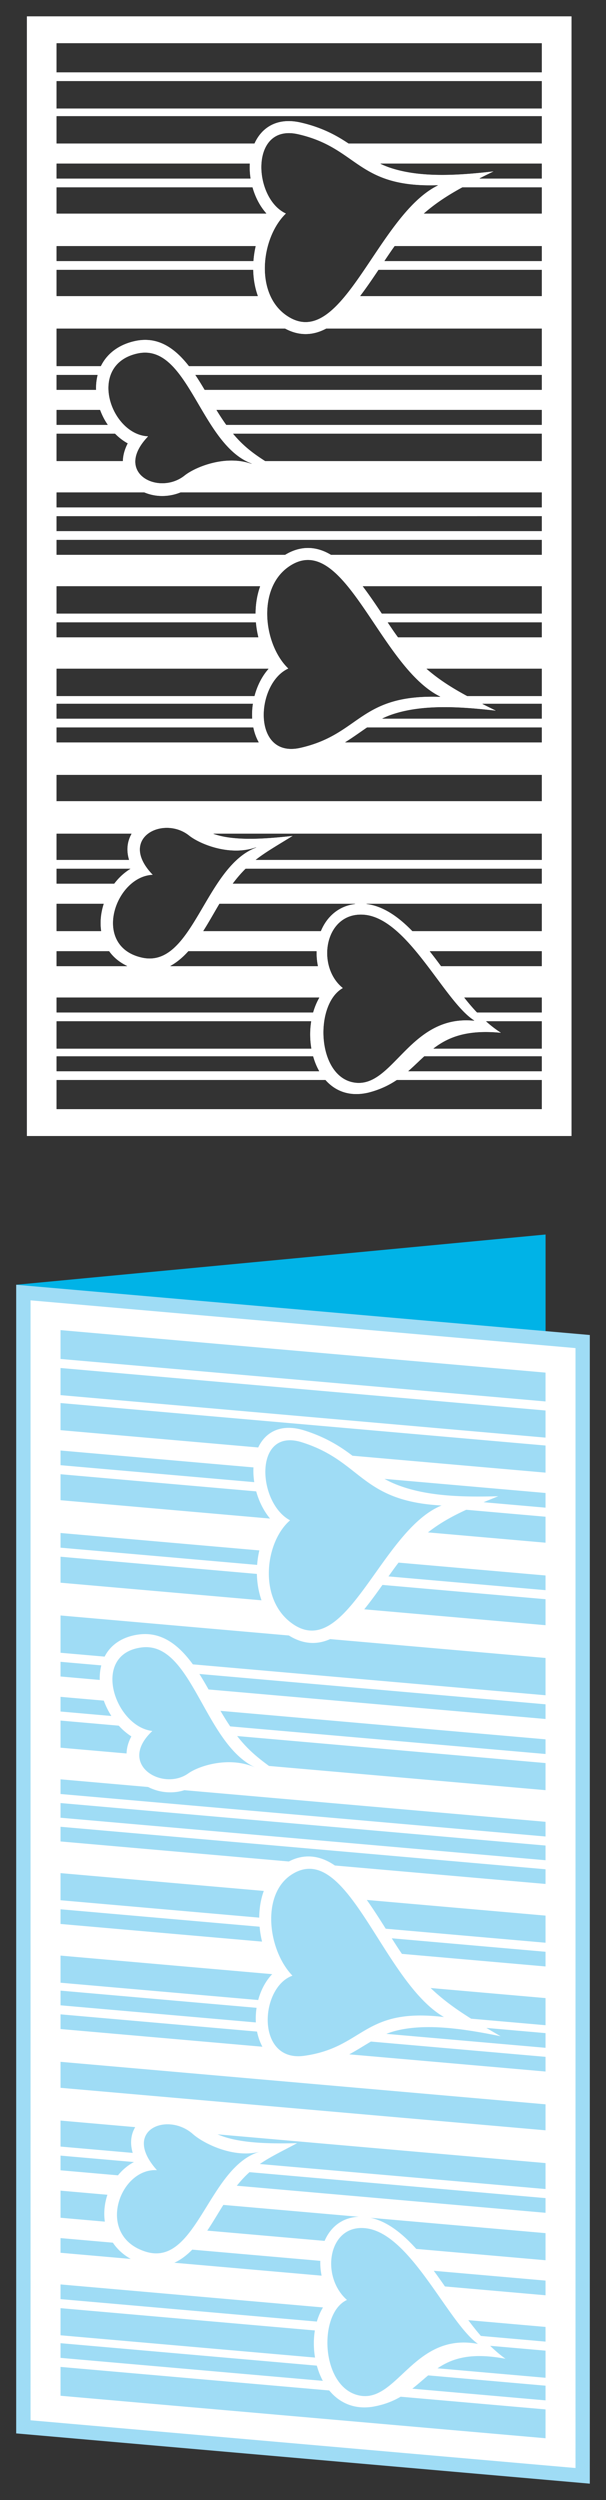
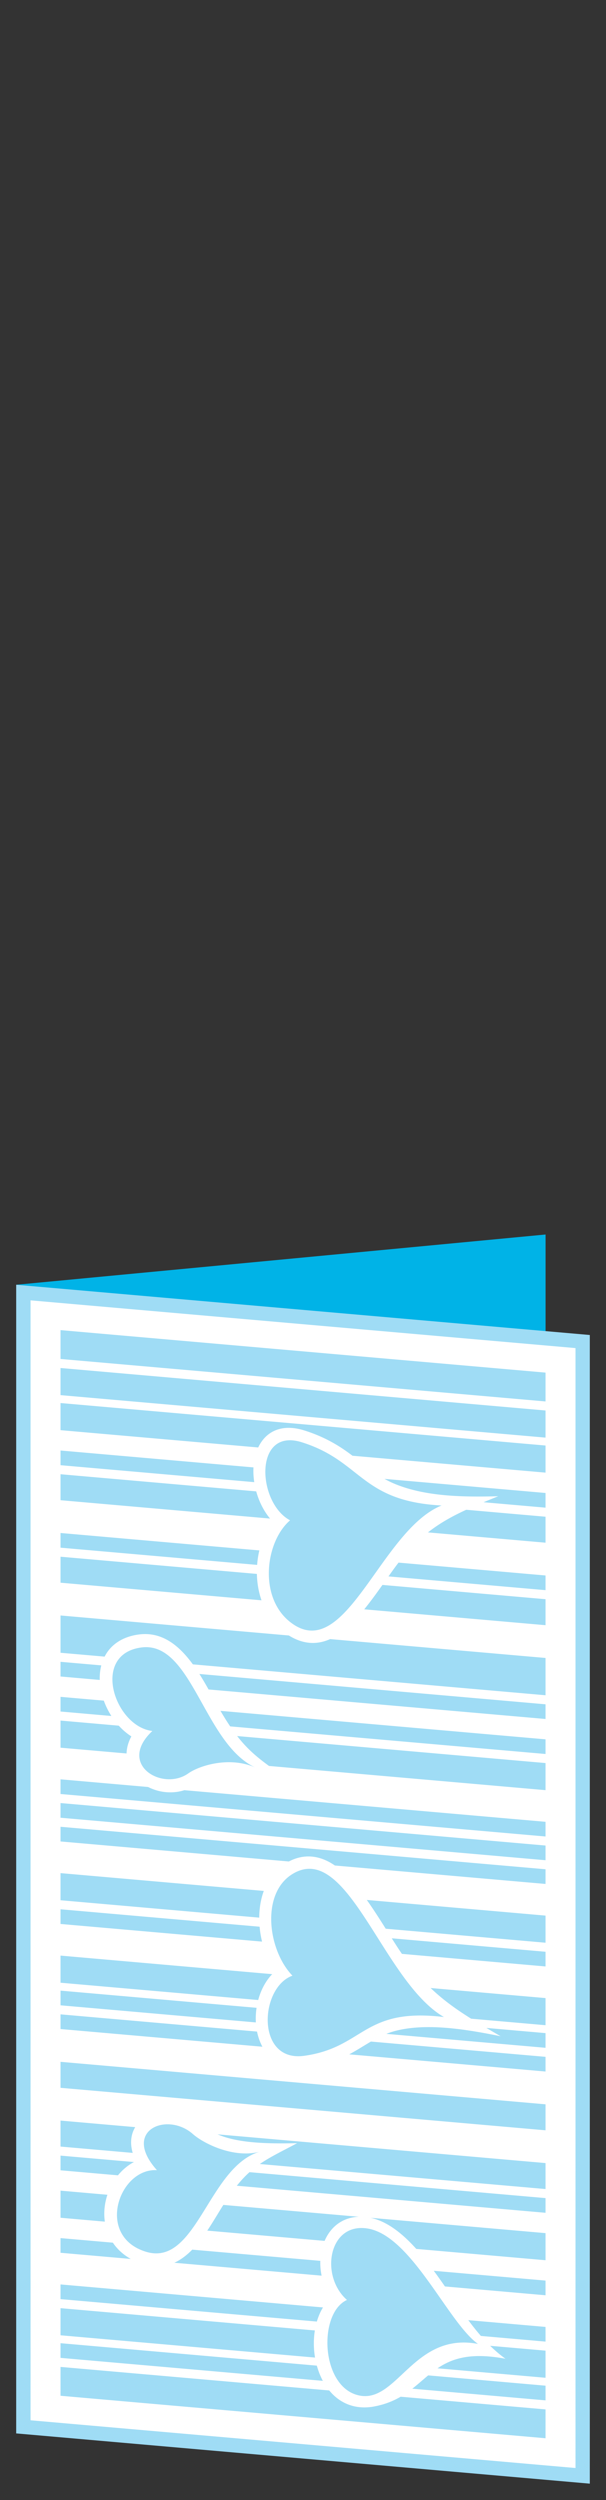
<svg xmlns="http://www.w3.org/2000/svg" viewBox="0 0 299.46 1233.9" fill-rule="evenodd">
  <rect x="0" y="0" width="299.46" height="1233.9" fill="#333333" stroke="none" />
  <path d="M269.6 609.3L8.03 634.1v566.93l261.57-24.8V609.3z" fill="#00b3e7" />
-   <path d="M8 634.1l283.46 24.8v566.93L8 1201.03V634.1z" fill="#9fdcf5" />
+   <path d="M8 634.1l283.46 24.8v566.93L8 1201.03V634.1" fill="#9fdcf5" />
  <path d="M15.1 641.8l269.29 23.56v552.75L15.1 1194.55V641.8zm144.51 497.05c-1.29 2.11-2.3 4.47-3.03 6.98l-126.67-11.08v-7.25l129.7 11.35zm-4.02 11.36c-.69 4.34-.66 8.95.09 13.39l-125.77-11v-13.39l125.68 11zm.98 17.37c.73 2.64 1.72 5.18 2.97 7.51l-129.63-11.34v-7.25l126.66 11.08zm6.13 12.25c4.84 5.9 11.95 9.42 21.21 8.08 5.76-.95 10.25-2.76 14.08-4.99l71.59 6.26v14.24l-239.67-20.97v-14.24l132.79 11.62zm41.05-.87c2.74-2.15 5.24-4.42 7.83-6.57l58 5.08v7.25l-65.83-5.76zm12.45-10.06c7.25-4.9 16.47-7.95 33.59-4.71-2.7-1.93-5.21-4.09-7.58-6.4l27.37 2.39v13.39l-53.38-4.67zm21.43-15.98c-2.17-2.49-4.23-5.11-6.23-7.79l38.18 3.34v7.25l-31.95-2.8zm-17.77-24.42c-1.1-1.61-2.21-3.19-3.34-4.75-.69-.97-1.42-1.97-2.16-2.98l55.22 4.83v7.25l-49.72-4.35zm-14.16-18.53c-6.5-7.24-14.14-13.6-22.68-15.37l86.56 7.58v13.38l-63.88-5.59zm-28.33-15.86c-8.32.27-14.08 5.18-16.96 11.9l-57.99-5.07c2.91-4.33 5.5-8.83 7.95-12.69l67 5.86zm-19.08 21.75c-.08 2.41.13 4.88.64 7.31l-72.79-6.37c3.27-1.48 6.19-3.75 8.86-6.47l63.29 5.53zm13.17 19.3c-13.35-11.71-9.23-37.86 9.66-35.34 22.02 2.93 40.14 46.38 55.07 57.04-31.77-6-39.87 29.44-58.74 25.44-19.05-4.03-20.32-40.63-5.99-47.14zm-28.12-384.79c-12.17 10.47-15.7 37.78 0 50.16 27.37 21.59 44.57-45.25 74.87-57.48-40.08-2.16-39.27-21.84-69.04-31.2-23.99-7.55-22.1 29.87-5.83 38.52zm-9.89-.87c-3.23-3.87-5.52-8.63-6.84-13.42l-96.7-8.46v12.82l103.54 9.06zm-7.81-17.97c-.38-2.49-.51-4.93-.38-7.28l-95.35-8.34v7.25l95.73 8.37zm1.96-17.12c3.62-7.7 11.35-12 22.85-8.38 6.27 1.97 12.12 4.65 17.77 8.27 2.06 1.32 4.03 2.73 5.96 4.19l95.4 8.34v-13.38L29.91 692.48v13.39l97.69 8.54zm62.4 15.5c1.51.85 3.08 1.63 4.74 2.33 15.74 6.65 35.31 6.65 51.47 6.24-2.53 1.02-4.94 2-7.26 2.96l30.63 2.68v-7.25L190 729.91zm40.39 15.25c-7 3.22-13.13 6.63-18.91 11.17l58.1 5.08v-12.82l-39.19-3.43zm-33.45 26.08c-.73.94-1.46 1.92-2.2 2.94-.93 1.28-1.85 2.57-2.77 3.87l77.61 6.79v-7.25l-72.64-6.35zm-7.95 11.01c-2.91 4.09-5.86 8.18-9 12.04l89.59 7.84V789.3l-80.59-7.05zm-25.86 26.74c-2.54 1.14-5.25 1.84-8.15 1.9-4.35.08-8.47-1.32-12.23-3.68l-112.84-9.88v18.41l21.79 1.9c3.31-6.47 9.56-9.95 16.85-10.92 11.61-1.54 20.03 5.54 26.75 14.74l174.28 15.25V818.3l-106.45-9.31zm-33.9-19.14c-1.45-4.16-2.19-8.59-2.29-13.03l-97.03-8.49v12.83l99.32 8.69zm-2.17-17.48c.18-2.42.55-4.82 1.1-7.15l-98.25-8.6v7.25l97.15 8.5zm-62.15 84.64c-1.4 2.62-2.29 5.46-2.37 8.43l-32.63-2.85V849.2l28.79 2.52c1.86 2.04 3.94 3.84 6.21 5.29zm8.29 24.98c1.94.99 4.01 1.71 6.09 2.14 4 .82 8.09.62 11.82-.57l178.47 15.61v7.25L29.91 885.45v-7.25l43.29 3.79zm59.73-10.39c-6.09-4.44-10.84-8.48-15.74-14.76l152.39 13.33v13.38L132.93 871.6zm-19.19-19.53c-1.54-2.27-3.12-4.8-4.79-7.67l160.63 14.06v7.24l-155.84-13.63zm-10.68-18.22c-1.43-2.54-2.94-5.13-4.54-7.65l171.06 14.97v7.25l-166.52-14.57zm-53-11.89c-.6 2.32-.84 4.74-.77 7.19l-19.38-1.7v-7.25l20.15 1.76zm1.24 17.4c.53 1.47 1.15 2.91 1.86 4.29.57 1.13 1.2 2.22 1.88 3.29l-25.13-2.2v-7.25l21.39 1.87zm23.99 14.98c-18.67-2.17-30.53-37.89-5.43-41.22 25.04-3.31 30.87 47.52 56.33 59.26-12.83-5.69-27.75-.93-33.15 2.9-12.69 8.99-35.39-4.37-17.75-20.94zm69.22 120.77c-12.17-12.59-15.7-40.53 0-50.16 27.36-16.8 44.57 53.05 74.87 70.58-40.08-4.85-39.27 14.97-69.04 19.13-23.99 3.34-22.1-33.74-5.83-39.55zm-10-.75c-3.33 3.45-5.64 8.03-6.92 12.77l-97.68-8.54V965.2l104.6 9.16zm-7.72 16.61c-.37 2.42-.49 4.85-.35 7.22l-96.53-8.45v-7.25l96.88 8.48zm.22 11.73c.55 2.67 1.43 5.21 2.66 7.48l-99.76-8.73v-7.25l97.1 8.5zm45.57 11.24c3.12-1.67 6.09-3.54 9.15-5.38.52-.32 1.05-.63 1.57-.93l86.28 7.54v7.25l-97-8.48zm18.34-10.11c1.59-.63 3.23-1.16 4.99-1.6 15.74-3.89 35.31-.47 51.47 2.77a829.2 829.2 0 01-7.03-4.1l29.23 2.56v7.25l-78.66-6.88zm41.89-7.49c-7.48-4.68-13.95-9.32-20.02-15.14l56.79 4.97v13.39l-36.77-3.22zm-34.2-31.99c-.9-1.3-1.8-2.65-2.7-4.05-.78-1.21-1.55-2.42-2.32-3.64l75.99 6.65v7.25l-70.97-6.21zm-8-12.41c-3.03-4.8-6.09-9.61-9.36-14.21l88.33 7.73v13.39l-78.97-6.91zm-25.12-31.2c-2.87-1.98-5.99-3.46-9.34-4.11-4.81-.94-9.34-.01-13.41 2.12l-112.83-9.88v-7.25l239.67 20.97v7.25l-104.09-9.1zm-35.13 12.54c-1.5 4.07-2.22 8.57-2.26 13.19l-98.19-8.59v-13.39l100.45 8.79zm-2.07 17.66c.21 2.47.62 4.93 1.2 7.36l-99.58-8.71v-7.25l98.38 8.6zm-62.71 111.64c-1.25-4.26-1.15-8.66 1.24-12.72l-36.91-3.23v12.83l35.67 3.12zm41.92-9.16c1.07.45 2.11.84 3.05 1.16 10.52 3.51 25.06 3.45 36.29 3.2-7.71 4.09-13.42 6.82-18.45 10.29l141.19 12.35v-12.82l-162.08-14.18zm15.79 18.67c-2.1 1.88-4.15 4.06-6.27 6.7l152.56 13.35v-7.25l-146.29-12.8zm-58.67 42.83c-3.52-1.97-6.56-4.64-8.84-8.03l-25.87-2.26v7.25l34.71 3.04zm-12.81-18.41c-.65-4.52-.12-9.09 1.27-13.27l-23.17-2.03v13.38l21.9 1.92zm6.49-22.86c2.2-2.7 4.87-4.97 7.9-6.56l-36.29-3.17v7.25l28.39 2.48zm19.25-2.55c-18.68-1.1-30.54 32.55-5.43 40.27 25.04 7.7 30.87-42.12 56.32-49.4-12.82 3.44-27.75-3.93-33.14-8.7-12.69-11.21-35.39-1.83-17.75 17.83zm-47.64-40.64l239.67 20.97v-12.83l-239.67-20.97v12.83zm0-133.3l239.67 20.97v-7.25L29.91 889.91v7.25zm0-208.58l239.67 20.97v-13.39L29.91 675.19v13.39zm0-17.85l239.67 20.97v-14.24L29.91 656.49v14.24z" fill="#fff" />
-   <path d="M13.2 8h269.29v552.76H13.2V8zm144.51 484.4c-1.29 2.24-2.29 4.68-3.03 7.25H28.01v-7.25h129.7zm-4.01 11.72c-.7 4.41-.66 9 .09 13.38H28.01v-13.38H153.7zm.98 17.29c.72 2.58 1.71 5.02 2.97 7.25H28.01v-7.25h126.67zm6.12 11.71c4.84 5.48 11.95 8.38 21.22 6.23 5.76-1.46 10.25-3.67 14.07-6.23h71.59v14.24H28.01v-14.24H160.8zm41.06-4.46c2.74-2.39 5.23-4.88 7.83-7.25h57.99v7.25h-65.82zm12.44-11.16c7.25-5.53 16.47-9.38 33.6-7.64-2.7-1.69-5.22-3.63-7.59-5.74h27.37v13.38H214.3zm21.44-17.85c-2.18-2.3-4.24-4.73-6.23-7.25h38.17v7.25h-31.94zm-17.77-22.86c-1.11-1.51-2.22-3-3.34-4.46-.7-.91-1.42-1.84-2.17-2.79h55.22v7.25h-49.71zM203.8 459.5c-6.49-6.68-14.14-12.37-22.67-13.38h86.55v13.38H203.8zm-28.32-13.38c-8.32.99-14.08 6.4-16.97 13.38h-57.98c2.91-4.59 5.5-9.31 7.94-13.38h67.01zm-19.09 23.42c-.07 2.41.14 4.86.64 7.25H84.25c3.26-1.77 6.19-4.29 8.85-7.25h63.29zm13.18 18.14c-13.36-10.54-9.24-37.04 9.66-36.18 22.01 1.01 40.14 42.87 55.07 52.22-31.77-3.22-39.88 32.93-58.75 30.58-19.05-2.37-20.31-38.85-5.98-46.62zm-28.13-382.32c-12.16 11.52-15.7 39.15 0 50.16 27.37 19.19 44.58-49.15 74.87-64.04-40.08 1.35-39.27-18.4-69.04-25.16-23.99-5.45-22.09 31.81-5.83 39.04zm-9.89-.01c-3.23-3.59-5.51-8.15-6.83-12.82H28.01v12.82h103.54zm-7.81-17.29c-.38-2.45-.5-4.89-.37-7.25H28.01v7.25h95.73zm1.96-17.29c3.63-8.02 11.35-12.99 22.85-10.38 6.27 1.42 12.12 3.59 17.77 6.72 2.06 1.14 4.03 2.38 5.96 3.66h95.4V57.39H28.01v13.38h97.69zm62.41 10.04c1.5.72 3.07 1.36 4.73 1.92 15.75 5.27 35.31 3.56 51.47 1.74-2.52 1.24-4.94 2.43-7.26 3.59h30.63v-7.25h-79.57zm40.39 11.72c-7.01 3.83-13.13 7.78-18.91 12.82h58.09V92.53H228.5zm-33.45 29a121.2 121.2 0 00-2.2 3.13c-.93 1.36-1.86 2.74-2.78 4.12h77.61v-7.25h-72.63zm-7.96 11.71c-2.91 4.35-5.86 8.69-9 12.83h89.59v-12.83h-80.59zm-25.85 29c-2.54 1.36-5.26 2.3-8.16 2.61-4.35.47-8.47-.57-12.23-2.61H28.01v18.4H49.8c3.32-6.76 9.56-10.79 16.85-12.39 11.61-2.56 20.04 3.78 26.75 12.39h174.28v-18.4H161.24zm-33.9-16.17c-1.45-4.04-2.2-8.4-2.29-12.83H28.01v12.83h99.33zm-2.17-17.29c.18-2.44.55-4.87 1.1-7.25H28.01v7.25h97.16zm-62.16 90.08c-1.39 2.73-2.29 5.66-2.37 8.63H28.01v-13.38h28.8c1.85 1.88 3.93 3.49 6.2 4.75zm8.3 24.25c1.94.82 4.01 1.36 6.09 1.61 4 .47 8.09-.1 11.82-1.61h178.46v7.25H28.01v-7.25h43.3zm59.73-15.62c-6.1-3.9-10.85-7.53-15.75-13.38h152.39v13.38H131.04zm-19.2-17.85c-1.53-2.13-3.11-4.52-4.78-7.25h160.62v7.25H111.84zm-10.68-17.28c-1.43-2.42-2.93-4.88-4.53-7.25h171.05v7.25H101.16zm-52.99-7.25c-.61 2.36-.85 4.81-.77 7.25H28.01v-7.25h20.16zm1.24 17.28c.53 1.43 1.15 2.81 1.85 4.14.57 1.07 1.2 2.11 1.89 3.11H28.01v-7.25h21.4zm23.98 12.89c-18.67-.54-30.53-35.22-5.43-40.74 25.05-5.51 30.88 44.81 56.33 54.32-12.83-4.56-27.75 1.51-33.14 5.8-12.69 10.11-35.39-1.27-17.76-19.38zm69.22 114.71c-12.16-11.53-15.7-39.15 0-50.16 27.37-19.19 44.57 49.15 74.87 64.03-40.08-1.34-39.27 18.41-69.04 25.17-23.99 5.44-22.09-31.81-5.83-39.04zm-9.99.12c-3.33 3.75-5.64 8.52-6.92 13.39H28.01v-13.39h104.61zm-7.73 17.29c-.37 2.46-.48 4.89-.35 7.25H28.01v-7.25h96.88zm.23 11.71c.54 2.63 1.43 5.08 2.65 7.25H28.01v-7.25h97.11zm45.56 7.25c3.13-1.94 6.1-4.06 9.15-6.17.53-.37 1.05-.73 1.58-1.08h86.27v7.25h-97zm18.35-11.71c1.58-.76 3.23-1.45 4.98-2.03 15.75-5.27 35.31-3.56 51.47-1.74-2.44-1.2-4.77-2.35-7.02-3.48h29.22v7.25h-78.65zm41.88-11.15c-7.47-4.03-13.94-8.11-20.02-13.39h56.79v13.39h-36.77zm-34.2-29.01c-.89-1.21-1.79-2.48-2.7-3.81-.77-1.14-1.55-2.28-2.32-3.44h75.99v7.25h-70.97zm-8-11.71c-3.02-4.53-6.09-9.07-9.36-13.38h88.33v13.38h-78.97zm-25.11-29c-2.88-1.72-5.99-2.93-9.35-3.29-4.81-.51-9.34.81-13.4 3.29H28.01v-7.25h239.67v7.25H163.6zm-35.13 15.62c-1.5 4.2-2.23 8.76-2.26 13.38h-98.2V289.4h100.46zm-2.08 17.84c.22 2.45.62 4.88 1.2 7.25H28.01v-7.25h98.38zm-62.7 117.12c-1.25-4.15-1.16-8.56 1.23-12.82H28.01v12.82h35.68zm41.91-12.82c1.07.35 2.11.65 3.05.89 10.53 2.6 25.07 1.26 36.3.02-7.72 4.77-13.43 8-18.46 11.91h141.19v-12.82H105.6zm15.79 17.29c-2.09 2.06-4.14 4.42-6.27 7.25h152.56v-7.25H121.39zm-58.67 47.96c-3.51-1.67-6.56-4.07-8.83-7.25H28.01v7.25h34.71zm-12.8-17.29c-.66-4.46-.13-9.08 1.26-13.38H28.01v13.38h21.91zm6.49-23.42c2.2-2.9 4.87-5.4 7.89-7.25H28.01v7.25h28.4zm19.24-4.24c-18.67.54-30.53 35.22-5.43 40.74 25.04 5.51 30.87-44.81 56.33-54.32-12.83 4.56-27.75-1.5-33.15-5.8-12.69-10.11-35.38 1.27-17.75 19.38zm-47.64-36.48h239.67v-12.82H28.01v12.82zm0-133.29h239.67v-7.25H28.01v7.25zm0-208.58h239.67V40.1H28.01v13.39zm0-17.85h239.67V21.4H28.01v14.24z" stroke="#000001" stroke-width=".1" fill="#fff" />
</svg>